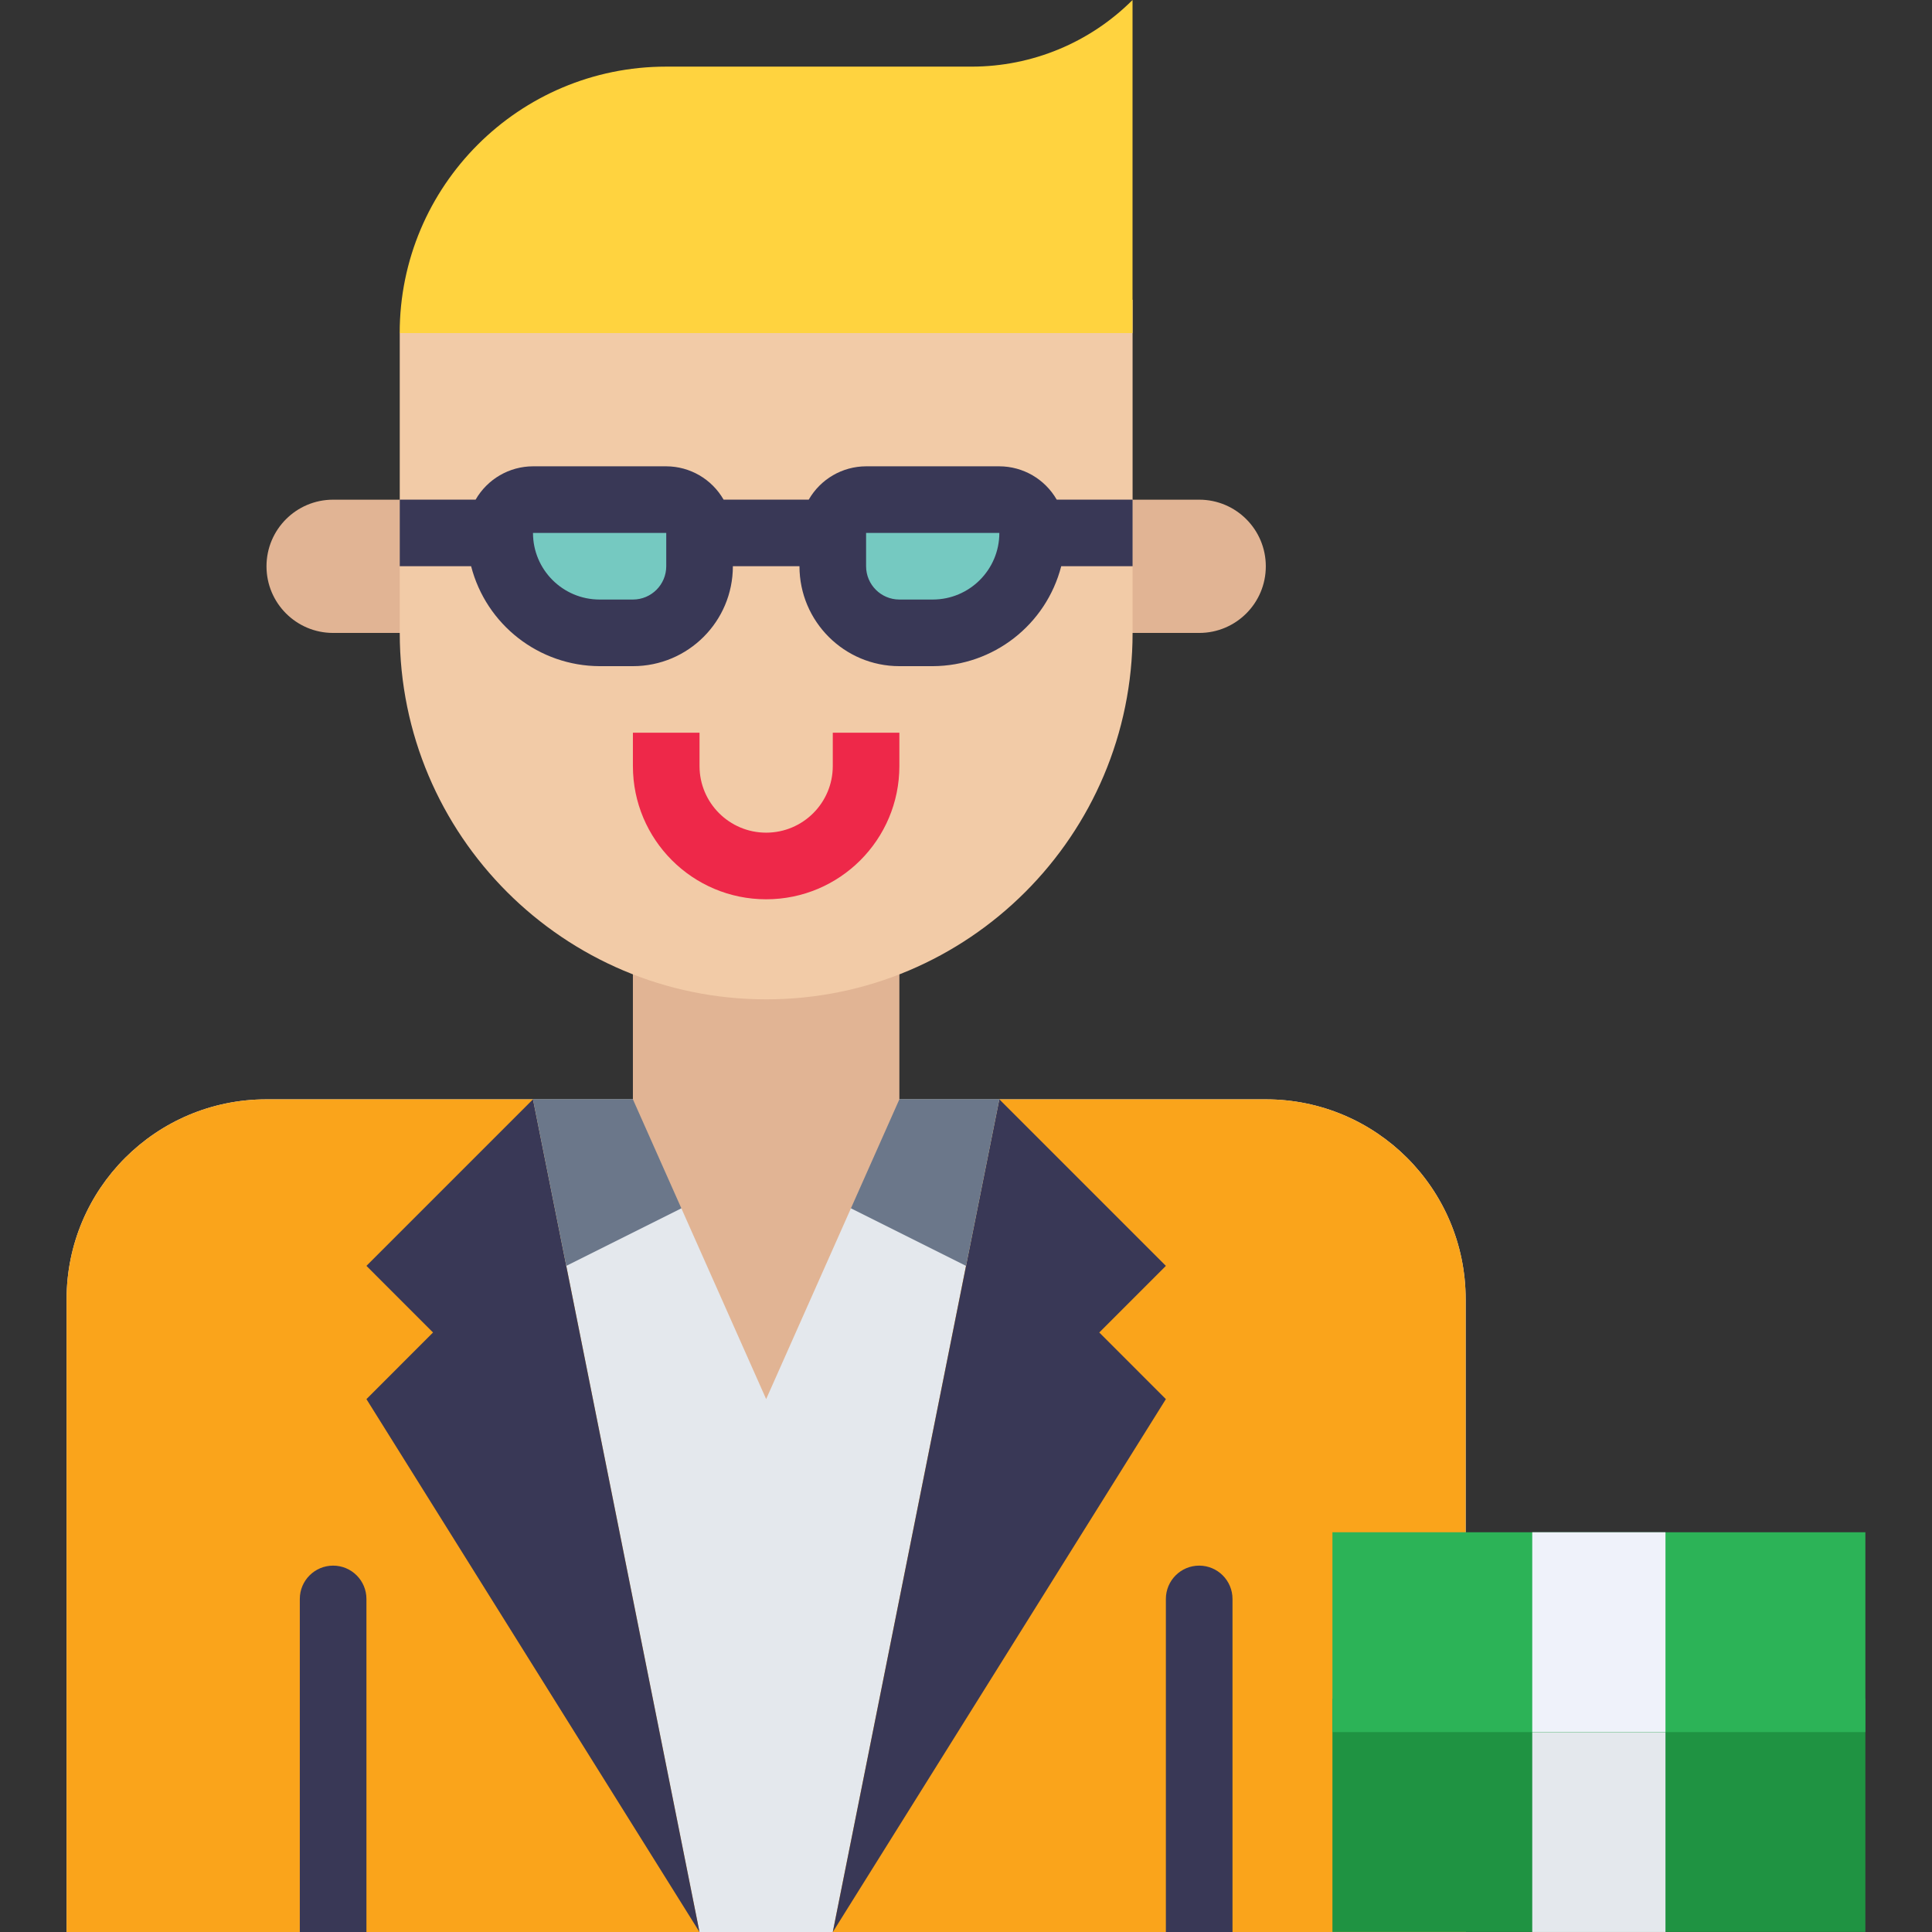
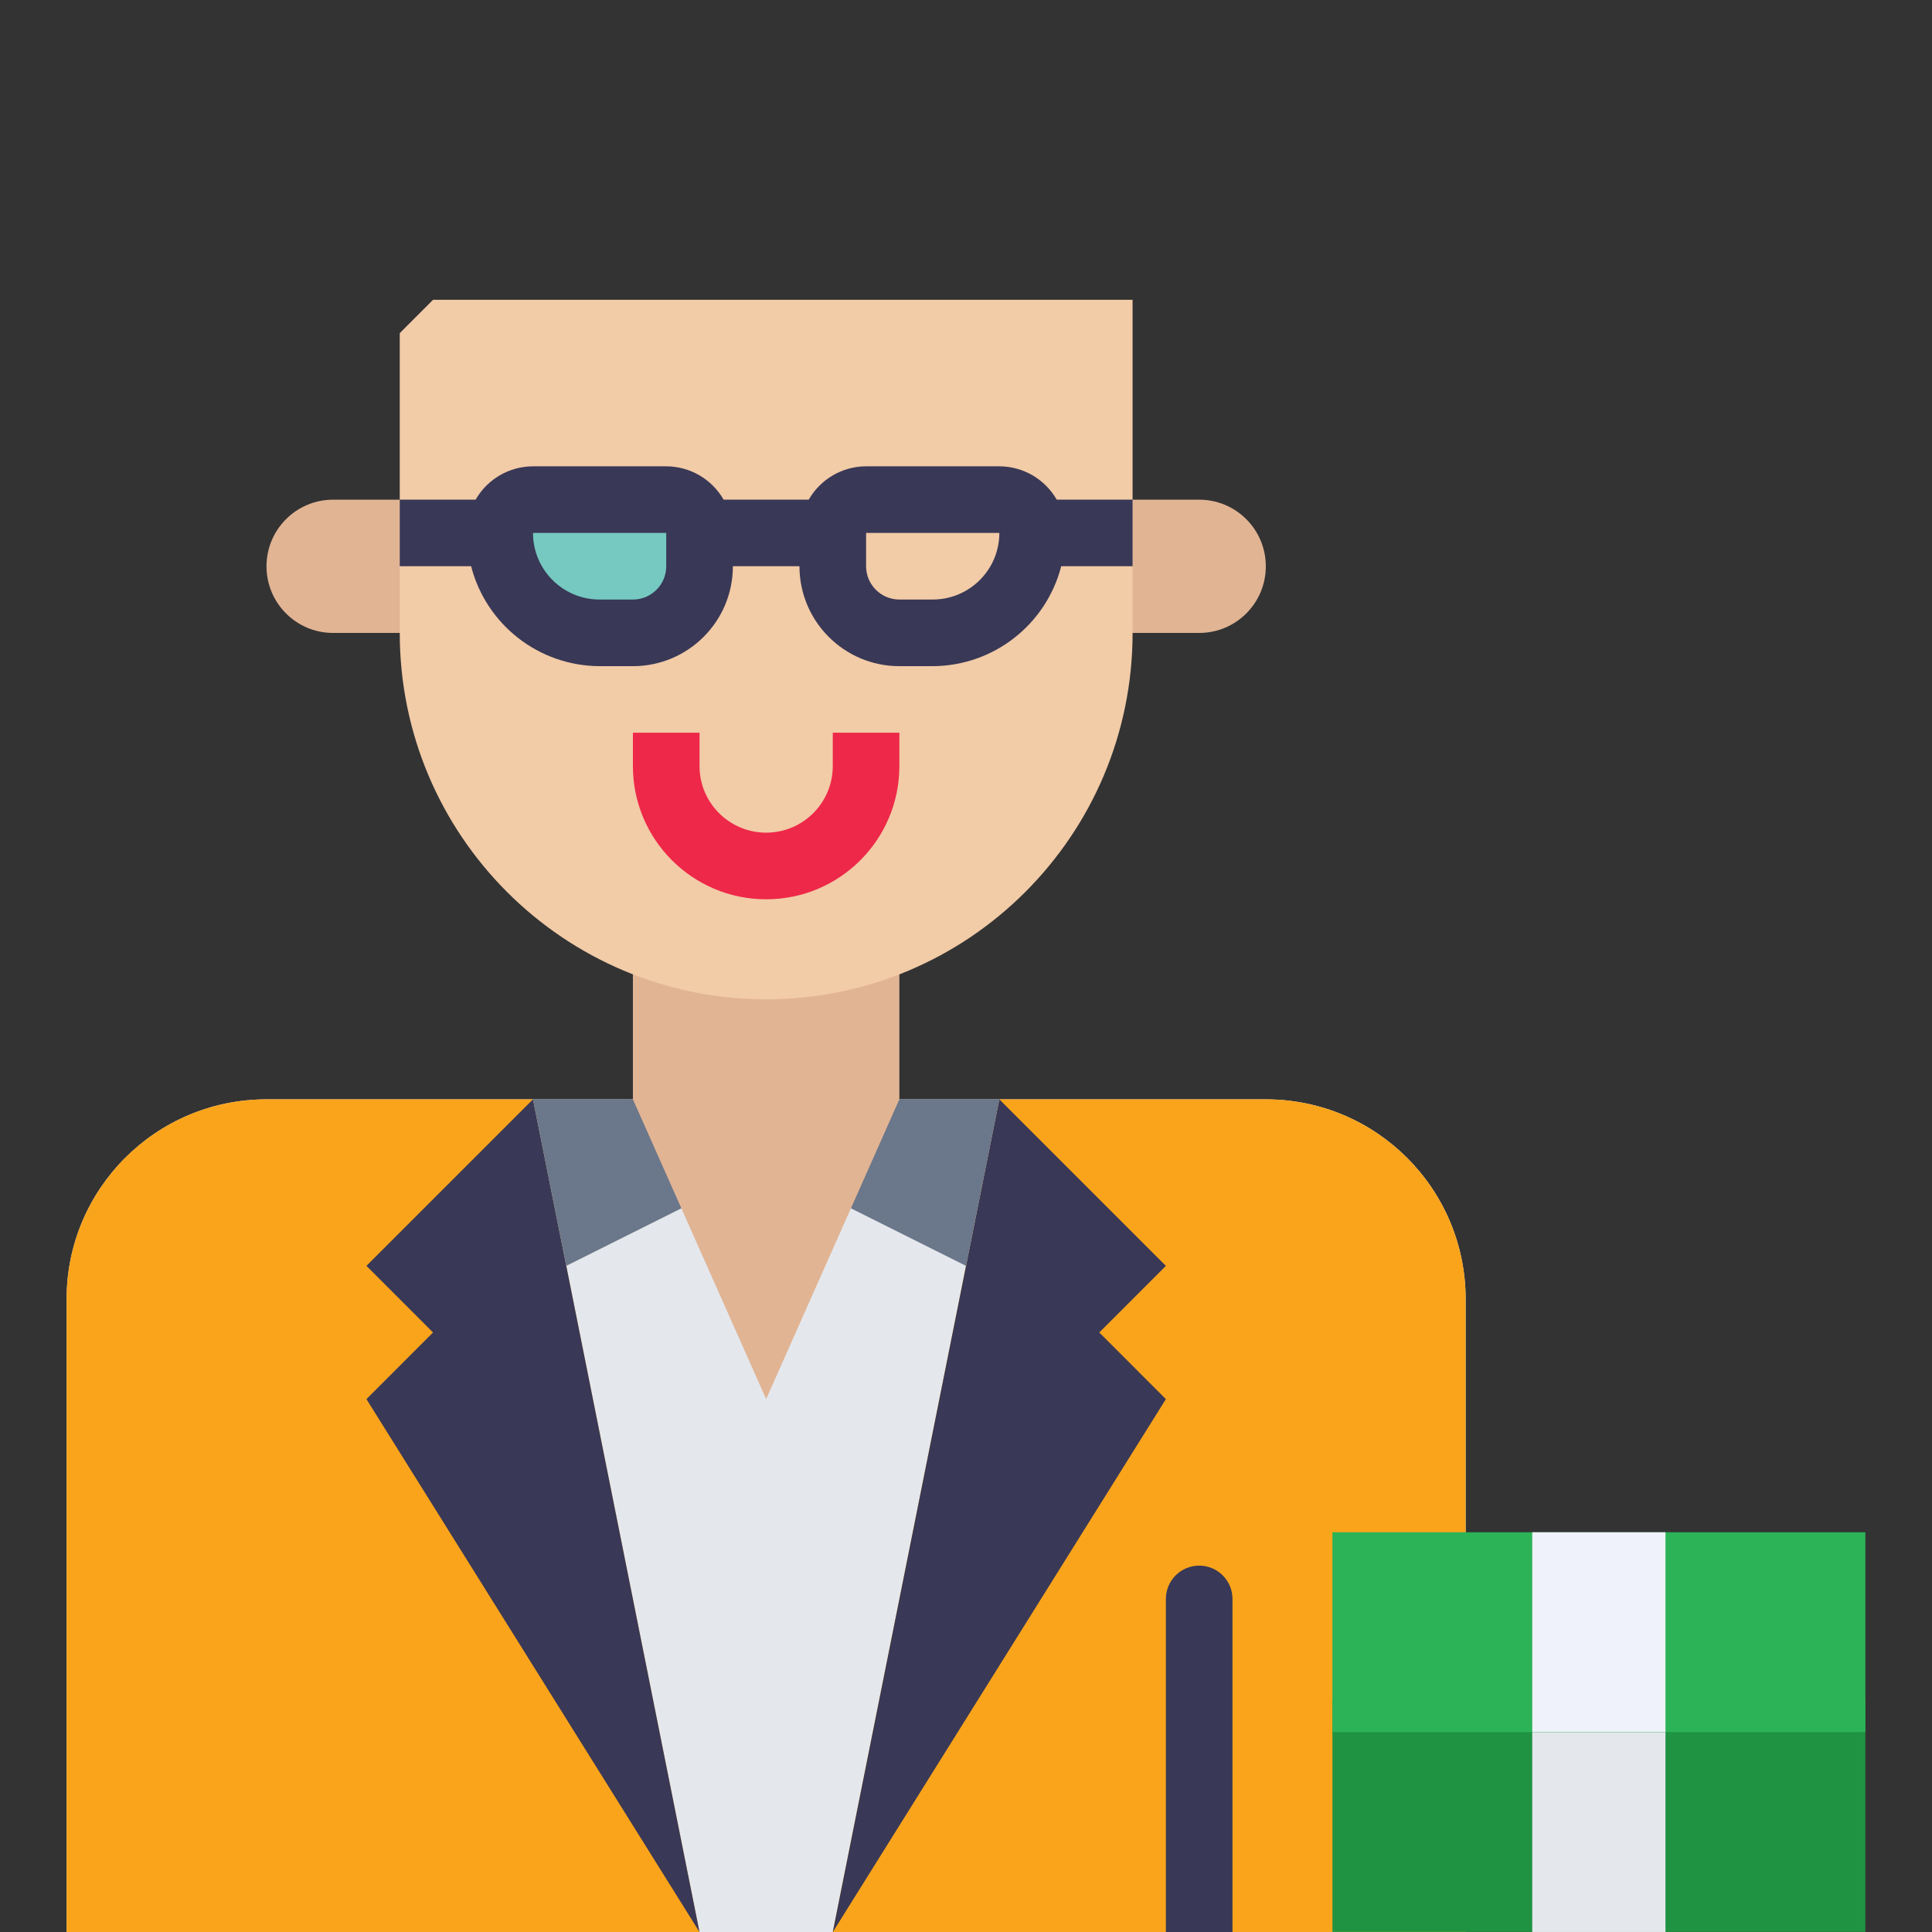
<svg xmlns="http://www.w3.org/2000/svg" width="66" height="66" viewBox="0 0 66 66" fill="none">
  <rect x="0" y="0" width="66" height="66" fill="#333333" stroke="none" />
  <g clip-path="url(#clip0_805_9459)">
    <path d="M9.103 37.555C5.332 37.555 2.275 40.611 2.275 44.382V66.003H50.069V44.382C50.069 40.611 47.012 37.555 43.241 37.555H9.103Z" fill="#E4E8ED" />
    <path d="M37.553 21.622H40.967C42.224 21.622 43.242 20.603 43.242 19.346C43.242 18.089 42.224 17.07 40.967 17.07H37.553V21.622Z" fill="#E1B494" />
    <path d="M14.793 21.622H11.379C10.122 21.622 9.104 20.603 9.104 19.346C9.104 18.089 10.122 17.07 11.379 17.07H14.793V21.622Z" fill="#E1B494" />
    <path d="M34.138 37.555L28.448 66.003H23.896L18.206 37.555H9.103C5.332 37.555 2.275 40.611 2.275 44.382V66.003H50.069V44.382C50.069 40.611 47.012 37.555 43.241 37.555H34.138Z" fill="#FAA41B" />
    <path d="M18.207 37.555L12.518 43.244L14.793 45.52L12.518 47.796L23.897 66.003L18.207 37.555Z" fill="#393856" />
    <path d="M34.139 37.555L39.828 43.244L37.553 45.52L39.828 47.796L28.449 66.003L34.139 37.555Z" fill="#393856" />
    <path d="M23.897 40.968L19.345 43.244L18.207 37.555H22.759L23.897 40.968Z" fill="#6B778A" />
    <path d="M28.449 40.968L33.001 43.244L34.139 37.555H29.587L28.449 40.968Z" fill="#6B778A" />
    <path d="M21.621 30.727H30.724V37.554L26.173 47.795L21.621 37.554V30.727Z" fill="#E1B494" />
    <path d="M38.691 21.622V10.242H14.794L13.656 11.38V21.622C13.656 28.535 19.26 34.139 26.174 34.139C33.087 34.139 38.691 28.535 38.691 21.622Z" fill="#F2CBA7" />
    <path d="M26.173 30.721C23.659 30.721 21.621 28.683 21.621 26.169V25.031H23.897V26.169C23.897 27.426 24.916 28.445 26.173 28.445C27.43 28.445 28.449 27.426 28.449 26.169V25.031H30.724V26.169C30.724 28.683 28.687 30.721 26.173 30.721Z" fill="#EE2849" />
-     <path d="M13.654 11.379H38.689V0C37.232 1.457 35.255 2.276 33.195 2.276H22.758C17.73 2.276 13.654 6.352 13.654 11.379Z" fill="#FFD33F" />
    <path d="M45.518 58.031H63.724V65.997H45.518V58.031Z" fill="#1F9342" />
    <path d="M52.344 59.172H56.895V65.999H52.344V59.172Z" fill="#E4E8ED" />
    <path d="M45.518 52.344H63.724V59.171H45.518V52.344Z" fill="#2CB357" />
    <path d="M52.344 52.344H56.895V59.171H52.344V52.344Z" fill="#EFF2FA" />
    <path d="M17.068 18.208C17.068 20.094 18.597 21.622 20.482 21.622H21.62C22.877 21.622 23.896 20.603 23.896 19.346V18.208C23.896 17.58 23.386 17.07 22.758 17.07H18.206C17.578 17.07 17.068 17.58 17.068 18.208Z" fill="#75C9C1" />
-     <path d="M28.447 18.208V19.346C28.447 20.603 29.466 21.622 30.723 21.622H31.861C33.746 21.622 35.275 20.094 35.275 18.208C35.275 17.58 34.765 17.07 34.137 17.07H29.585C28.957 17.07 28.447 17.58 28.447 18.208Z" fill="#75C9C1" />
    <path d="M38.691 17.068H36.099C35.695 16.366 34.949 15.932 34.139 15.93H29.587C28.778 15.932 28.031 16.366 27.628 17.068H24.719C24.316 16.366 23.569 15.932 22.76 15.93H18.208C17.398 15.932 16.652 16.366 16.248 17.068H13.656V19.343H16.094C16.611 21.347 18.415 22.75 20.484 22.757H21.622C23.507 22.757 25.036 21.229 25.036 19.343H27.311C27.311 21.229 28.84 22.757 30.725 22.757H31.863C33.932 22.75 35.736 21.347 36.253 19.343H38.691V17.068ZM22.76 19.343C22.76 19.972 22.25 20.481 21.622 20.481H20.484C19.227 20.481 18.208 19.462 18.208 18.206H22.76V19.343ZM31.863 20.481H30.725C30.097 20.481 29.587 19.972 29.587 19.343V18.206H34.139C34.139 19.462 33.12 20.481 31.863 20.481Z" fill="#393856" />
-     <path d="M11.38 53.484C10.752 53.484 10.242 53.994 10.242 54.622V66.002H12.518V54.622C12.518 53.994 12.008 53.484 11.38 53.484Z" fill="#393856" />
    <path d="M40.966 53.484C40.338 53.484 39.828 53.994 39.828 54.622V66.002H42.104V54.622C42.104 53.994 41.594 53.484 40.966 53.484Z" fill="#393856" />
  </g>
  <defs>
    <clipPath id="clip0_805_9459">
      <rect width="66" height="66" fill="white" />
    </clipPath>
  </defs>
</svg>